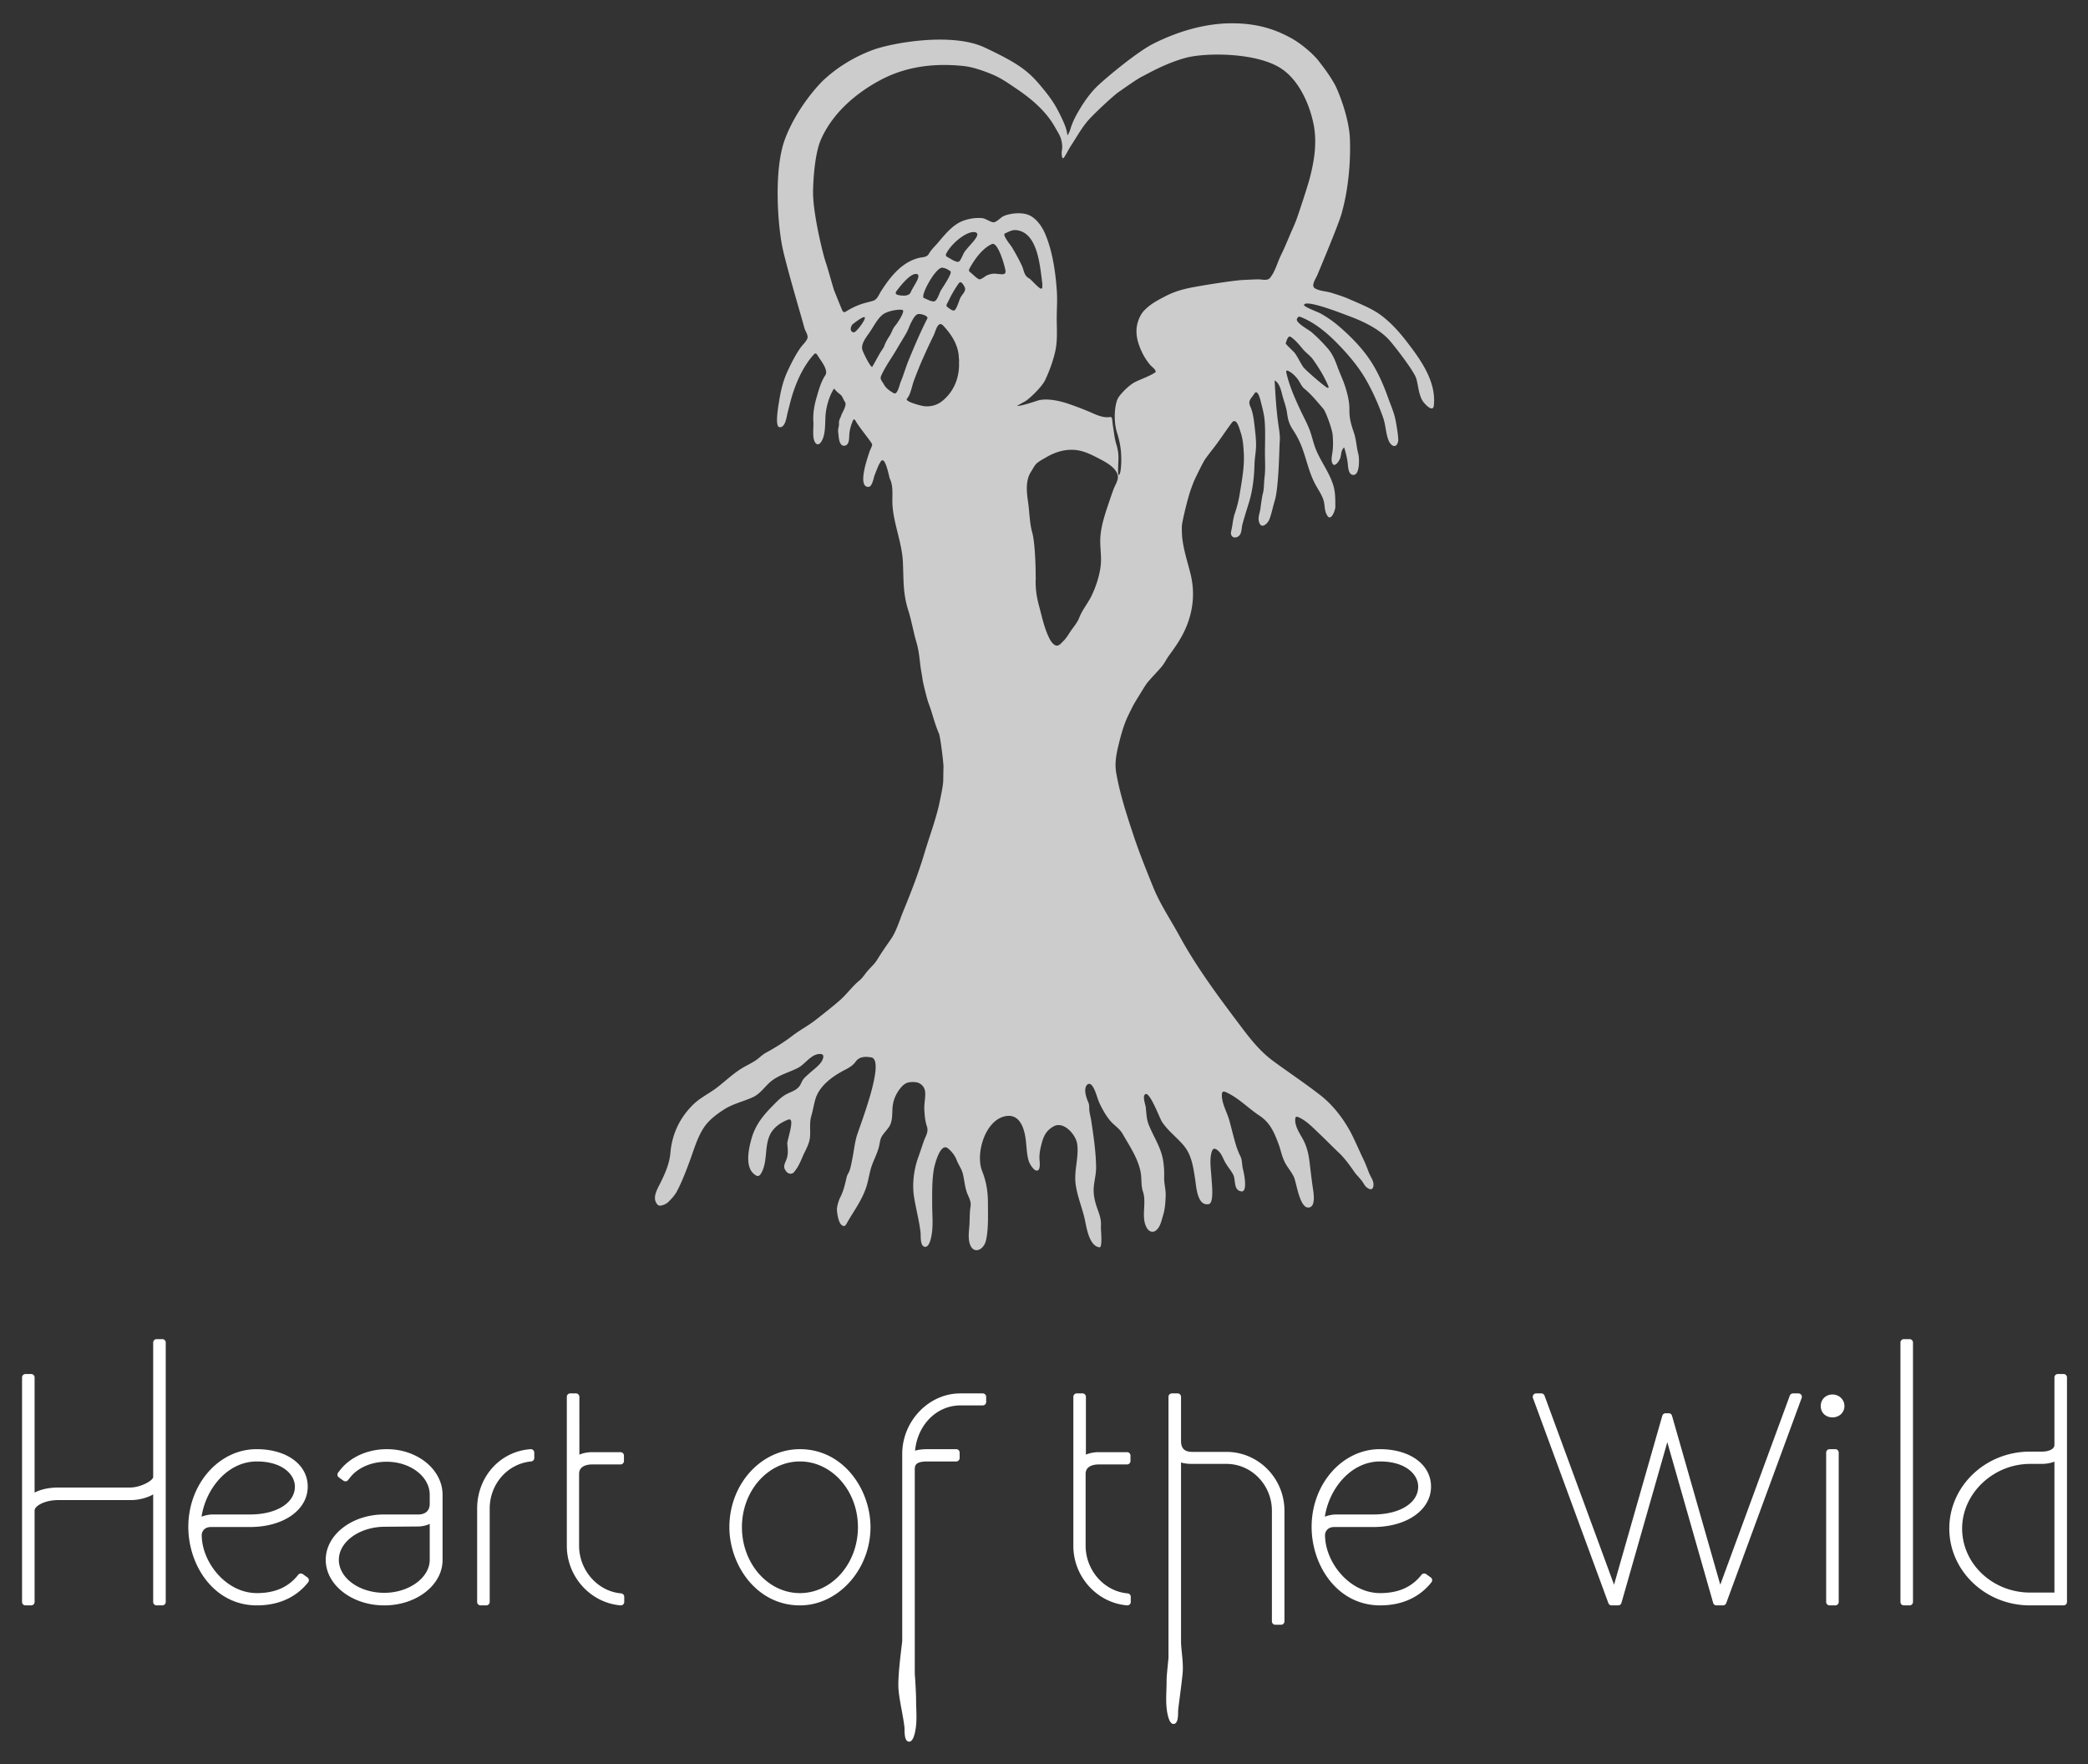
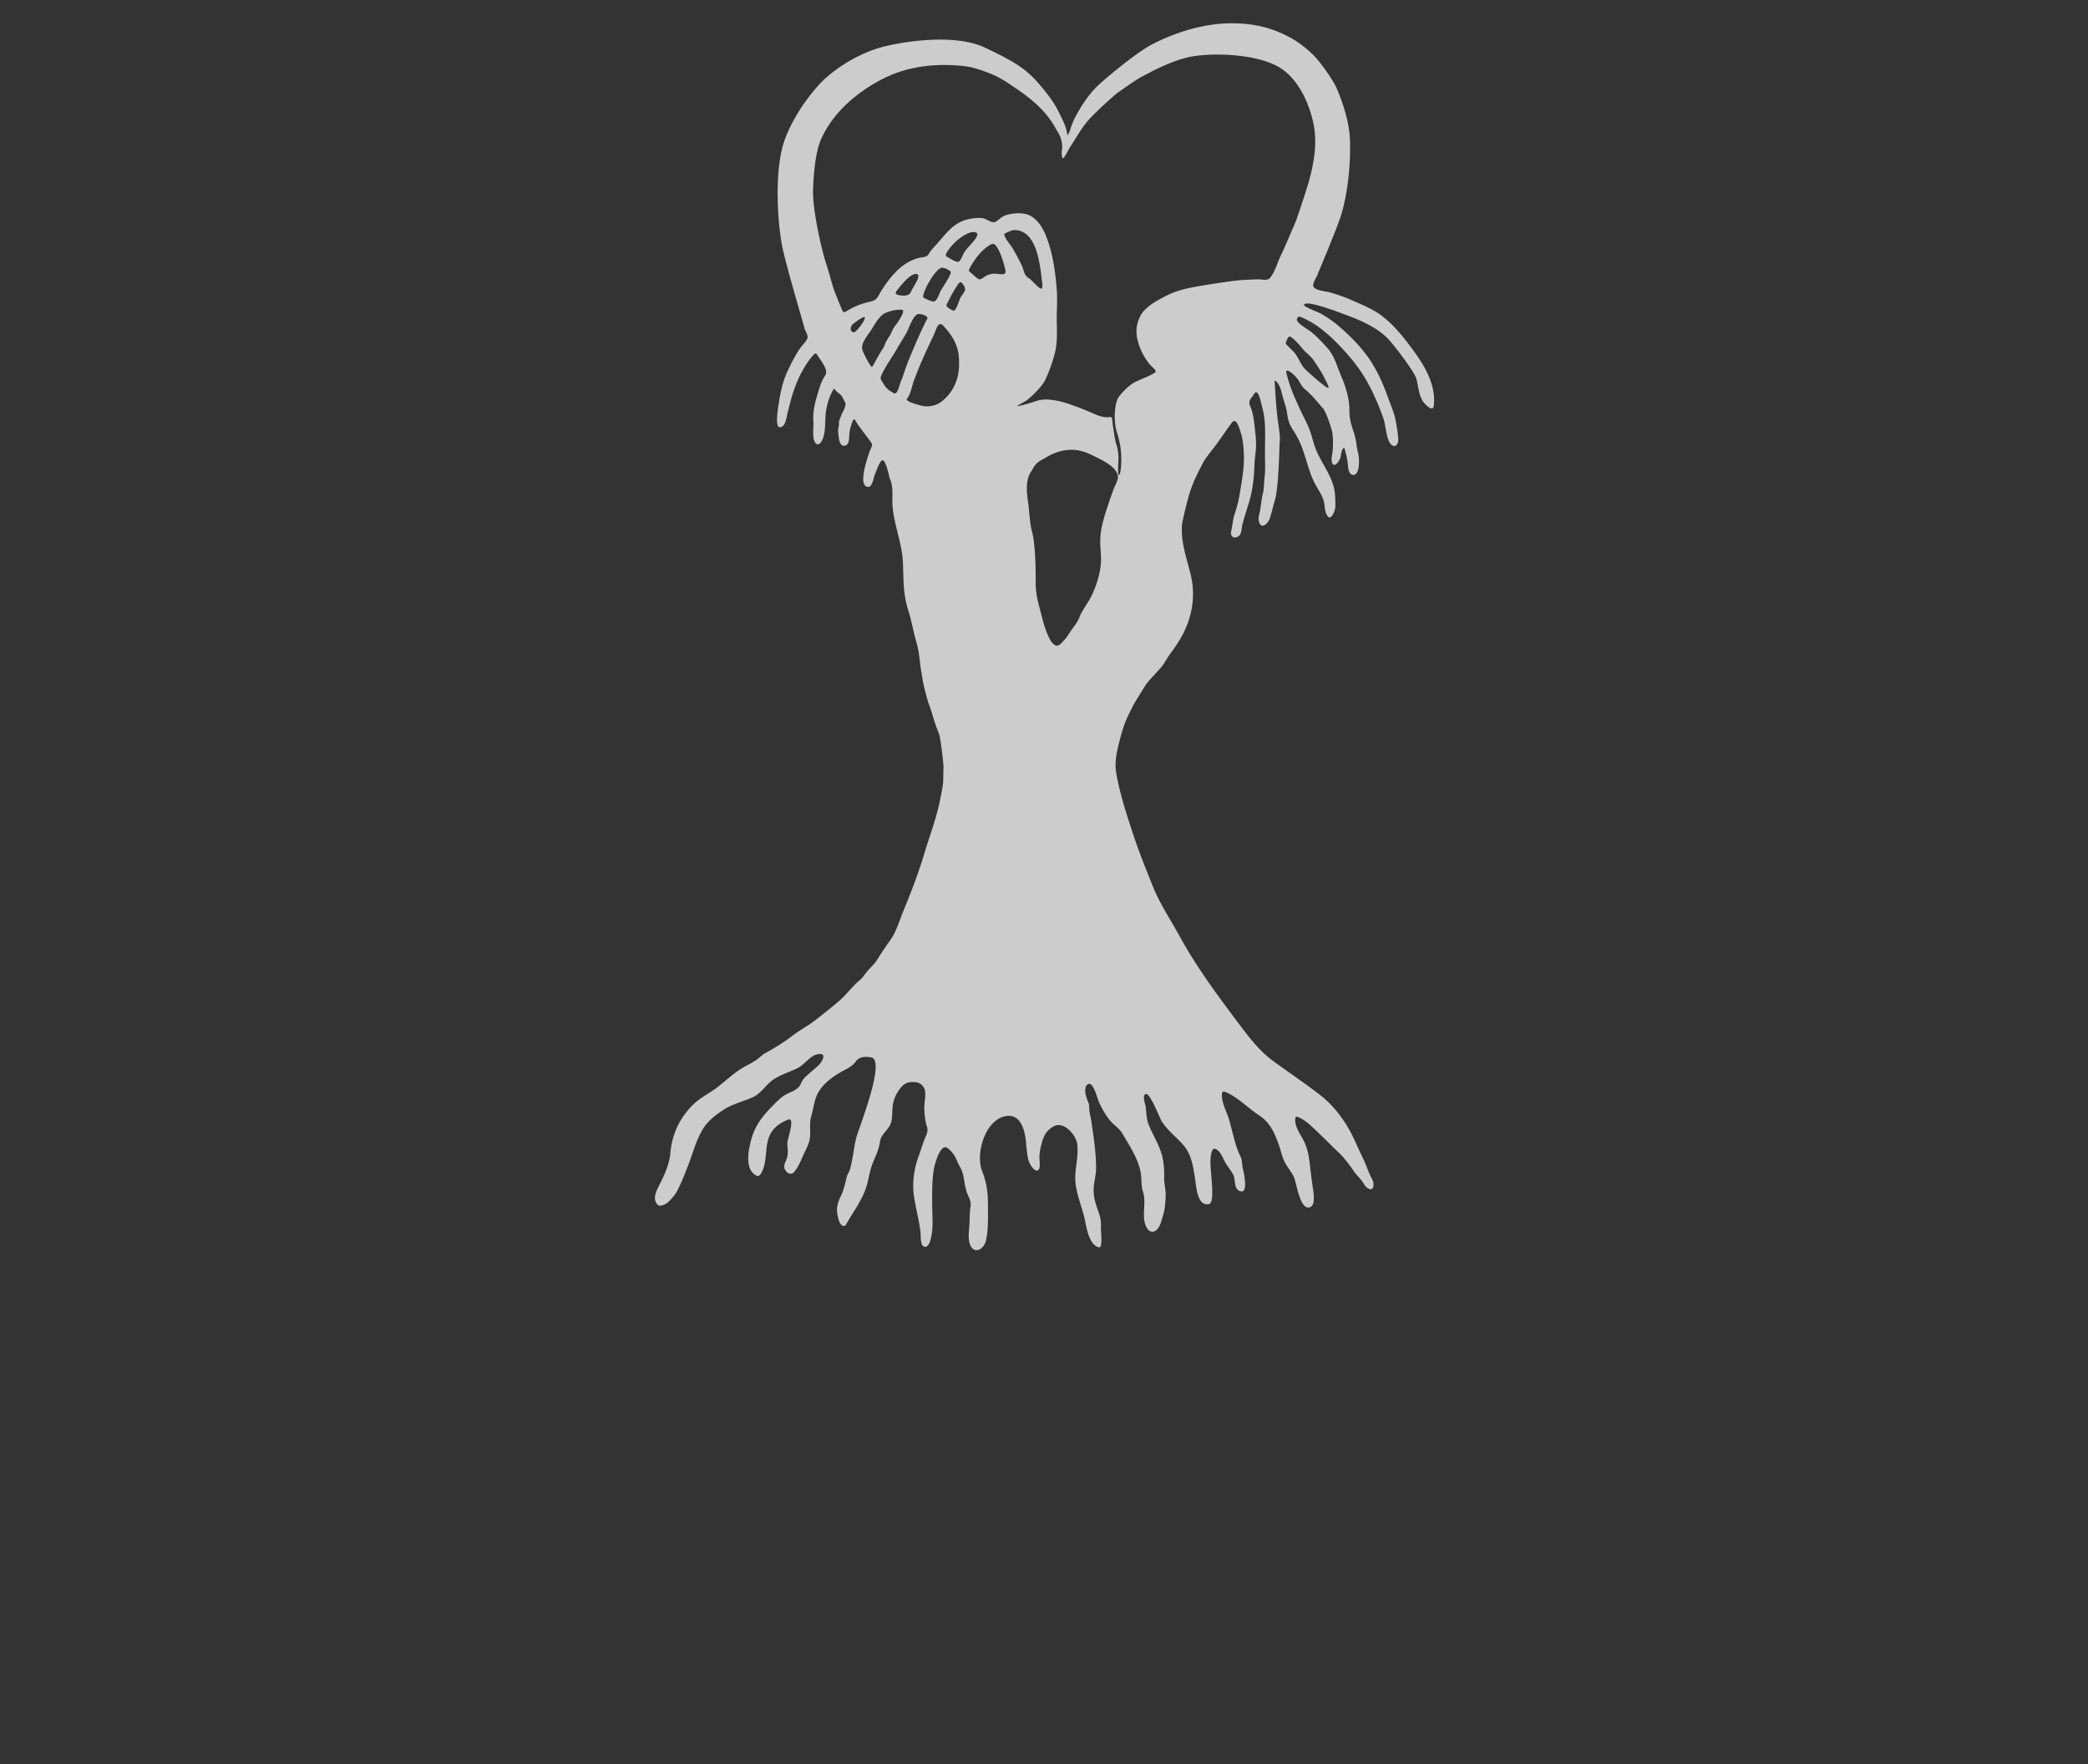
<svg xmlns="http://www.w3.org/2000/svg" viewBox="0 0 458 387">
  <rect x="0" y="0" width="458" height="387" fill="#333333" stroke="none" />
  <g fill="#FFF">
    <path d="M308.672 75.074c-1.688-2.195-3.494-4.242-5.723-5.91-2.049-1.531-4.684-2.53-7.012-3.566-1.21-.537-2.572-.957-3.836-1.357-1.144-.359-2.63-.385-3.665-.994-.962-.566.179-2.102.508-2.896.439-1.057 4.567-10.865 5.296-13.39 1.524-5.284 2.056-11.501 1.86-16.503-.197-5.002-2.768-10.9-3.208-11.723-1.013-1.896-2.345-3.688-3.662-5.383-1.287-1.654-3.882-3.779-5.707-4.817-3.899-2.219-8.059-3.497-13.776-3.421-5.243.068-11.085 1.6-16.802 4.49-3.76 1.9-11.225 8.191-12.675 9.717-1.546 1.624-2.794 3.477-3.9 5.424a18.76 18.76 0 00-1.302 2.73c-.264.707-.394 1.494-.928 2.217-.17-1.379-.59-2.348-1.018-3.287a43.559 43.559 0 00-1.222-2.471c-.987-1.859-2.3-3.512-3.646-5.12-2.781-3.321-4.989-4.968-12.25-8.388-7.261-3.419-20.417-.997-24.517.517-4.041 1.493-7.998 3.874-11.12 6.892-.73.705-5.586 5.805-8.157 12.605-2.571 6.799-1.609 19.304-.492 24.258 1.118 4.953 4.23 15.293 4.711 17.195.195.771.988 1.68.62 2.465-.33.699-1.012 1.286-1.456 1.912-1.165 1.652-2.092 3.512-2.931 5.346-.969 2.119-1.453 4.378-1.81 6.666-.114.729-.933 5.255.107 5.407 1.339.196 1.584-2.349 1.826-3.267.407-1.543.756-3.091 1.278-4.605.987-2.863 2.324-5.648 4.334-7.938.439-.498.625-.459.954.101.574.977 2.469 3.175 1.67 4.345-.927 1.359-1.422 3.203-1.88 4.767-.524 1.787-.843 3.55-.727 5.413.077 1.248-.272 3.293.307 4.416.339.658.878.703 1.318.115 1.153-1.537.889-4.314 1.06-6.148.167-1.803.829-4.152 1.857-5.668.464.59.82.881 1.373 1.32.493.391.663 1.154 1.029 1.647.482.649-.722 2.56-.761 2.721-.16.651-.636 1.229-.571 1.93.066.699-.281 1.218-.171 1.941.109.721.086 3.392 1.574 2.947.901-.271.819-1.694.868-2.421.073-1.08.363-1.982.757-2.988.156-.401.401-.418.591-.057.755 1.436 3.727 4.912 3.669 5.271-.087.543-.457 1.109-.622 1.642-.319 1.027-2.723 7.661-.196 7.625.85-.011 1.136-2.071 1.374-2.64.396-.949.745-2.084 1.328-2.936.983-1.443 1.826 3.438 1.972 3.734.881 1.795.463 3.986.6 5.916.301 4.216 2.073 8.156 2.276 12.371.195 4.053-.033 6.85 1.229 10.783.615 1.919 1.146 4.846 1.723 6.779.53 1.775.675 3.406.891 5.222.12 1.017.354 2.03.481 3.054.079.629.982 4.316 1.31 5.174a30.9 30.9 0 01.743 2.18c.448 1.502.91 3.002 1.533 4.477.337.796 1.027 6.596.997 7.314-.031.705-.043 2.992-.071 3.283-.042.443-.105.898-.174 1.336-.129.836-.321 1.665-.481 2.495-.778 4.004-2.263 7.803-3.422 11.698-1.291 4.342-2.94 8.619-4.666 12.805-.816 1.981-1.51 4.418-2.736 6.178-1.024 1.467-2.06 2.956-2.998 4.487-.561.917-1.298 1.552-2.004 2.343-.666.746-1.115 1.574-1.905 2.225-1.56 1.279-2.753 2.999-4.287 4.339-1.686 1.474-3.477 2.862-5.235 4.247-1.646 1.298-3.524 2.268-5.178 3.539-1.838 1.408-3.789 2.615-5.818 3.727-.82.447-1.439 1.136-2.213 1.654-.862.577-1.8 1.017-2.696 1.535-2.064 1.193-3.783 2.856-5.651 4.318-1.676 1.311-3.76 2.285-5.28 3.755-3.011 2.911-4.725 6.526-5.085 10.669-.204 2.346-1.12 4.416-2.148 6.511-.7 1.425-2.026 3.485-.627 4.899.492.498 1.844-.169 2.251-.562.77-.742 1.504-1.54 2.001-2.494 1.076-2.062 1.933-4.317 2.743-6.496.91-2.445 1.579-4.941 2.977-7.176 1.085-1.738 2.777-3.027 4.48-4.133 1.978-1.285 4.219-1.77 6.333-2.708 1.889-.841 2.835-2.695 4.522-3.867 1.687-1.171 3.615-1.673 5.422-2.585 1.628-.823 2.886-3.086 4.89-3.068.56.006.788.283.668.826-.305 1.387-2.003 2.461-2.977 3.373-.497.465-1.09.91-1.475 1.478-.313.46-.437.995-.795 1.436-.809.994-1.981 1.22-3.036 1.833-1.109.646-2.012 1.63-2.906 2.535-2.022 2.045-3.641 4.08-4.474 6.889-.631 2.126-1.547 6.145.367 7.857.887.794 1.299.73 1.833-.316 1.189-2.333.661-5.209 1.572-7.672.711-1.923 2.348-3.119 4.206-3.836 1.681-.647-.257 4.496-.192 5.264.114 1.336.281 2.412-.273 3.693-.444 1.026-.673 1.604.14 2.511.428.478 1.195.546 1.599.06.922-1.115 1.349-2.127 1.914-3.445.61-1.427 1.427-2.619 1.593-4.207.167-1.61-.17-3.107.304-4.701.368-1.233.532-2.492.906-3.721.814-2.679 3.299-4.604 5.632-5.925 1.125-.639 2.39-1.124 3.163-2.222.798-1.135 2.047-1.175 3.401-.97 3.337.504-2.626 15.372-3.202 17.472-.419 1.528-.571 3.113-.887 4.665-.171.847-.326 1.722-.576 2.551-.174.575-.563 1.011-.701 1.622-.333 1.48-.668 2.945-1.354 4.312a8.042 8.042 0 00-.753 2.437c-.084.577.229 3.005.933 3.642.5.451.812.414 1.149-.189 1.528-2.735 3.343-5.041 4.34-8.06.521-1.581.686-3.263 1.261-4.829.497-1.352 1.111-2.5 1.496-3.917.208-.765.239-1.702.663-2.386.451-.729 1.093-1.357 1.574-2.074.905-1.344.606-3.16.819-4.688.203-1.46.801-2.715 1.725-3.851.933-1.15 1.762-1.383 3.226-1.264a2.342 2.342 0 012.145 2.095c.125 1.302-.242 2.58-.175 3.894.065 1.264.17 2.541.577 3.746.4 1.188-.306 2.124-.689 3.205-.417 1.178-.792 2.367-1.219 3.541-.923 2.527-1.354 5.727-.965 8.399.393 2.694 1.14 5.317 1.464 8.034.084.709-.159 3.105.983 3.207.836.076 1.219-1.506 1.344-2.082.527-2.398.227-4.801.227-7.229 0-2.52-.054-5.107.349-7.611.143-.889 1.405-6.109 3.135-4.662.901.755 1.508 1.568 1.934 2.662.385.988 1.03 1.801 1.294 2.842.325 1.285.417 2.627.812 3.895.367 1.182 1.104 2.082.885 3.394-.223 1.337-.148 2.69-.244 4.038-.084 1.195-.272 2.453-.03 3.643.596 2.926 3.174 2.035 3.693-.408.545-2.561.406-5.627.398-8.244-.006-2.426-.372-4.604-1.274-6.872-1.457-3.671.522-10.75 4.732-11.932 3.097-.87 4.308 1.806 4.749 4.457.286 1.716.237 3.505.712 5.188.16.57 1.179 2.485 2.004 2.163.693-.271.382-2.167.378-2.721-.009-1.031.161-1.928.414-2.918.458-1.795.976-3.058 2.677-4.018 2.226-1.26 4.879 1.816 5.179 3.794.429 2.847-.687 5.792-.349 8.702.329 2.832 1.508 5.377 2.083 8.171.38 1.849.981 5.547 3.152 5.858.746.106.285-3.975.326-4.531.112-1.531-.257-2.492-.768-3.926-.561-1.572-.936-3.113-.793-4.793.125-1.48.523-2.823.506-4.326-.04-3.42-.552-6.753-1.05-10.119-.119-.806-.372-1.615-.437-2.426-.044-.545.025-1.117-.201-1.633-.396-.906-.983-2.555-.529-3.533.33-.711.929-.766 1.377-.133.791 1.114 1.037 2.629 1.616 3.861.613 1.305 1.364 2.641 2.287 3.752.899 1.084 2.04 1.669 2.766 2.94.8 1.399 1.665 2.766 2.405 4.2.68 1.316 1.252 2.701 1.532 4.162.269 1.404.049 2.905.511 4.271.871 2.578-.536 5.72.904 8.057.427.693 1.303 1.146 2.14.309.838-.836 1.043-2.11 1.384-3.203.431-1.379.501-2.791.559-4.229.054-1.367-.373-2.672-.333-4.061a19.287 19.287 0 00-.228-3.695c-.483-2.924-2.071-5.127-3.143-7.804-.528-1.318-.507-2.569-.676-3.946-.063-.514-.814-2.496-.033-2.81.995-.397 3.097 5.293 3.565 6.022 1.294 2.021 3.335 3.486 4.844 5.313 1.738 2.106 2.054 4.745 2.468 7.349.242 1.525.443 6.021 3.028 5.438 1.152-.262.607-4.759.561-5.638-.094-1.757-.513-4.228.078-5.917.216-.618.572-.734 1.111-.361.975.674 1.306 1.887 1.871 2.868.502.872 1.177 1.638 1.66 2.517.663 1.207.012 3.424 1.779 3.752 1.538.285.616-4.07.403-4.863-.229-.855-.152-2.002-.531-2.77a16.135 16.135 0 01-.994-2.479c-.556-1.835-.971-3.673-1.489-5.52-.49-1.751-1.623-3.622-1.616-5.462.003-.785.25-.962.939-.648 2.776 1.266 4.754 3.438 7.265 5.1 2.349 1.555 3.192 3.546 4.17 6.084.52 1.35.767 2.846 1.418 4.135.569 1.125 1.431 2.072 1.987 3.218.617 1.27 1.322 7.503 3.562 6.677 1.287-.476.738-3.377.593-4.378-.267-1.835-.477-3.679-.699-5.521-.212-1.757-.598-3.451-1.456-5.014-.734-1.338-1.843-2.918-1.676-4.518.041-.389.226-.502.591-.358 1.79.708 3.39 2.44 4.764 3.741 1.451 1.373 2.841 2.809 4.293 4.18 1.197 1.13 2.368 2.768 3.309 4.127.519.752 1.224 1.352 1.746 2.1.474.678.6 1.148 1.366 1.553.604.316.963.109 1.067-.588.161-1.083-.6-1.926-.967-2.871-.388-1.002-.734-1.945-1.203-2.92-.816-1.697-1.563-3.43-2.387-5.123-1.592-3.271-4.1-6.648-6.984-8.906-3.378-2.643-6.993-5.033-10.451-7.578-3.064-2.252-5.248-5.156-7.52-8.17-4.657-6.184-9.347-12.504-13.072-19.338-1.93-3.541-4.204-6.868-5.72-10.625-1.518-3.76-3.028-7.475-4.305-11.327-1.481-4.472-2.997-9.091-3.805-13.741-.417-2.398.146-4.66.729-6.992.446-1.787.991-3.628 1.761-5.29.21-.454.997-2.054 1.21-2.45.432-.803.935-1.589 1.413-2.365.516-.838 1.017-1.705 1.586-2.509.438-.618 2.709-3.003 3.248-3.651.638-.768 1.042-1.658 1.624-2.461 1.197-1.649 2.316-3.203 3.226-5.043 2.022-4.095 2.61-8.491 1.483-12.968-.61-2.423-1.388-4.81-1.732-7.295-.145-1.042-.17-2.097-.144-3.147.018-.73 1.234-5.994 2.002-8.094.119-.322.557-1.516.725-1.885.169-.372 1.848-3.906 2.424-4.713.633-.888 1.309-1.745 1.975-2.609 1.337-1.734 2.511-3.582 3.825-5.32 1.044-1.378 1.726 1.48 1.96 2.178.491 1.465.586 2.945.67 4.477.169 3.033-.425 6.063-.909 9.047a25.793 25.793 0 01-1.067 4.208c-.431 1.246-.475 2.6-.793 3.88-.242.972.428 1.688 1.382 1.242.954-.444.862-1.691 1.041-2.555.172-.83 1.385-4.664 1.548-5.217.762-2.578 1.078-5.396 1.139-8.076.031-1.396.335-2.771.349-4.178.013-1.519-.184-3.021-.357-4.527-.158-1.374-.342-2.77-.906-4.047-.583-1.322.173-1.679.875-2.803.733-1.172 1.313 1.267 1.431 1.748.337 1.365.717 2.707.834 4.113.223 2.681.034 5.491.087 8.189.028 1.428.078 2.902-.106 4.321-.144 1.113-.08 2.562-.389 3.616-.146.493-.434 2.593-.515 3.209-.146 1.117-.677 2.055-.215 3.174.571 1.383 1.896-.014 2.204-.854.493-1.347.779-2.82 1.193-4.199.866-2.888.982-12.07 1.04-12.584.17-1.5-.164-3.02-.357-4.502-.394-3.023-.587-6.111-.748-9.152 1.081.62 1.401 2.121 1.684 3.23.334 1.311.857 2.559 1.041 3.906.224 1.655.497 2.514 1.424 3.914a18.28 18.28 0 011.805 3.541c1.041 2.695 1.541 5.463 2.889 8.054.597 1.149 1.413 2.26 1.834 3.489.428 1.248.138 2.354.885 3.545.843 1.342 1.757-1.26 1.756-1.913-.001-1.565.025-3.149-.426-4.669-.847-2.853-2.688-5.168-3.812-7.889-.599-1.449-.879-3.001-1.449-4.463-.592-1.515-1.383-2.936-2.066-4.408-1.224-2.635-2.385-5.284-3.018-8.131-.069-.309.112-.432.401-.301.815.369 1.535 1.078 2.077 1.773.518.662.85 1.631 1.509 2.159 1.518 1.22 2.86 2.908 4.131 4.376.625.723 1.951 4.569 2.048 5.613.11 1.168.139 2.299.031 3.469-.076.83-.424 1.965-.132 2.773.449 1.24 1.479-.285 1.716-.85.353-.843.158-1.874.93-2.514.353 1.199.64 2.26.781 3.502.082.727.104 2.378 1.092 2.525 1.631.242 1.457-3.73 1.243-4.525-.425-1.58-.453-3.191-.997-4.777-.611-1.781-1.002-3.135-.975-5.021.026-1.717-.431-3.523-.958-5.148-.473-1.453-1.111-2.752-1.632-4.174-.553-1.511-1.106-2.891-2.176-4.116-1.113-1.274-2.297-2.49-3.589-3.586-.589-.499-3.53-2.072-3.145-2.868.245-.506.398-.592.929-.375 2.926 1.192 5.477 3.285 7.686 5.508 2.31 2.324 4.644 5.024 6.313 7.85 1.636 2.77 2.907 5.688 3.98 8.703.58 1.627.542 3.465 1.23 5.057.54 1.25 1.723 1.73 2.057.08.147-.725-.465-4.234-.682-5.127-.363-1.484-1.005-2.951-1.519-4.391-1.129-3.172-2.512-6.285-4.489-9.029-1.771-2.456-4.098-4.787-6.406-6.75a24.187 24.187 0 00-4.009-2.764c-.475-.262-3.651-1.436-3.542-1.84.352-1.308 8.828 2.076 9.785 2.427 3.085 1.128 6.743 2.851 8.955 5.343 1.206 1.359 5.476 6.869 5.905 8.459.435 1.607.476 3.226 1.299 4.723.303.551 2.338 2.877 2.53 1.125.565-5.24-2.833-9.968-5.838-13.875zm-121.354-2.181c-1.085-.052-.724-1.441-.224-1.822.565-.434 2.003-1.541 2.512-1.529.626.194-1.788 3.373-2.288 3.351zm3.991 7.591c-.423.043-2.064-3.307-2.176-3.846-.279-1.332.992-2.83 1.688-3.85.84-1.232 1.716-3.033 2.957-3.895 1.097-.76 3.652-1.146 4.22-.878.568.268-1.142 2.878-1.651 3.448-.541.604-.725 1.44-1.162 2.122-.189.294-.929 1.412-1.193 2.239-.151.471-.528.906-.785 1.324-.673 1.1-1.237 2.239-1.898 3.336zm5.394-16.716c.614-.803 2.9-3.818 4.29-3.678 1.39.141-.777 2.854-1.224 4.002-.374.957-1.899.795-2.692.627-.651-.139-.769-.434-.374-.951zm.843 20.044c-.235.553-.684 2.905-1.505 2.428-.849-.494-1.709-1.056-2.174-1.953-.352-.684-.941-1.066-.574-1.89.908-2.037 2.285-3.868 3.4-5.796.678-1.17 1.402-2.315 2.078-3.488.469-.812.723-1.705 1.167-2.525.3-.553.812-1.619 1.521-1.715.437-.061 1.95.299 1.978.865.011-.043.024-.066.011.049-1.555 3.037-2.854 6.105-4.16 9.273-.645 1.565-1.079 3.19-1.742 4.752zm9.138-25.089c.677.055 1.239.387 1.779.762.556.387-1.871 3.794-2.165 4.365-.257.5-.759 2.168-1.402 2.256-.631.086-1.655-.52-2.242-.738-.913-.343 2.563-6.764 4.03-6.645-.335-.028.677.054 0 0zm3.643 20.209c.283 3.469-.883 6.789-3.635 9.02-1.17.949-2.62 1.316-4.106 1.125-.484-.062-4.203-.994-3.648-1.619.834-.939 1.109-2.896 1.56-4.064.65-1.689 1.296-3.355 2.042-5.006.733-1.624 1.458-3.229 2.258-4.823.415-.825.917-3.394 2.106-2.13 1.949 2.073 3.495 4.565 3.423 7.497.025-.985.108 1.312 0 0zm.386-13.707c-.298.5-.912 2.837-1.467 2.886.057-.003.126-.009-.002.001a.31.31 0 01-.004 0c-.464.025-1.083-.516-1.433-.768-.45-.326.025-.873.198-1.24a26.187 26.187 0 012.162-3.773c.406-.59.649-.557 1.086.052.942 1.311.196 1.608-.54 2.842zm.787-9.866c-.261.404-.793 1.904-1.23 2.047-.576.188-1.873-.729-2.372-.984-.484-.248-.534-.463-.253-.963 1.41-2.51 4.786-4.959 6.309-4.506 1.523.454-1.509 2.944-2.454 4.406zm7.306 4.731c-.796-.156-1.594-.018-2.328.311-.463.205-1.087.826-1.587.864-.439.036-1.61-1.214-1.993-1.485-.439-.313-.435-.52-.182-.979 1.052-1.906 2.787-4.358 4.861-5.269 1.34-.587 2.88 4.999 2.981 5.9.118 1.035-1.075.658-1.752.658zm1.643-8.899c.773-.309 1.475-.804 2.405-.719 4.917.445 5.292 8.311 5.806 11.922-.094.399.092.779-.21.914-.438.195-2.209-1.979-2.726-2.258-1.143-.615-1.072-1.703-1.604-2.836-.641-1.363-1.402-2.734-2.178-4.027-.239-.396-2.195-2.713-1.493-2.996zm23.817 56.093c-.4 1.079-.77 2.167-1.135 3.259-.786 2.346-1.551 4.631-1.755 7.114-.165 2.026.271 4.122.083 6.158-.211 2.279-1.015 4.741-2 6.802-.804 1.685-2.036 3.09-2.707 4.826-.405 1.048-1.114 1.878-1.755 2.783-.548.773-1.01 1.656-1.692 2.322-.577.562-1.192 1.473-2.039.865-.686-.492-1.054-1.277-1.386-2.027-.909-2.054-1.358-4.225-1.939-6.381-.61-2.266-.872-4.117-.737-6.477a.625.625 0 00-.043-.004c.052-.875-.074-7.348-.739-9.713-.6-2.133-.59-4.453-.909-6.646-.307-2.115-.621-4.729.61-6.643.204-.317.794-1.358 1.052-1.651.566-.642 1.538-1.104 2.264-1.538 1.881-1.121 3.994-1.804 6.204-1.655 2.051.137 3.817 1.074 5.607 2.003 1.401.727 3.643 1.953 3.941 3.675.161.927-.61 2.082-.925 2.928zm41.49-30.735c.711.854 1.676 1.466 2.315 2.386 1.311 1.885 2.479 3.765 3.364 5.917-.039.088-.054.181-.107.236-.229.232-5.015-3.936-5.465-4.59-.684-.996-1.151-2.113-1.87-3.088-.219-.297-2.032-1.942-1.974-2.1.135-.363.477-1.824 1.089-1.424 1.012.661 1.882 1.743 2.648 2.663zm-1.367-28.428c-.293.812-.654 1.596-1 2.385-.793 1.813-1.508 3.632-2.387 5.412-.808 1.635-1.262 3.609-2.424 5.035-.569.697-1.76.312-2.544.322-1.129.016-2.258.084-3.387.135-2.099.095-9.87 1.326-11.969 1.795-1.812.404-3.379.896-5.026 1.756-1.694.886-3.185 1.617-4.669 3.137-1.023 1.049-1.617 2.834-1.688 4.149-.1 1.89.542 3.708 1.382 5.37a12.486 12.486 0 001.68 2.501c.233.272 1.533 1.227 1.016 1.578-1.212.821-3.027 1.429-4.344 2.077-1.228.602-2.961 2.279-3.704 3.416-.808 1.236-1.172 4.998-.299 7.749.474 1.493.784 2.978.881 4.494.157 2.459-.111 4.913-.557 4.736-.225-.089.007-3.271-.015-4.014a9.9 9.9 0 00-.465-2.675c-.403-1.297-.517-2.686-.747-4.035-.1-.59-.136-1.668-.284-1.844-.148-.176-.246-.133-.527-.103-1.62.175-3.138-.669-4.582-1.272a70.881 70.881 0 00-4.072-1.551c-1.498-.523-3.004-.914-4.594-1.021a8.189 8.189 0 00-2.068.104c-.398.076-3.674 1.295-4.964 1.293l1.63-.918c.747-.268 3.827-3.162 4.58-4.746.916-1.927 1.757-4.223 2.222-6.307.49-2.202.367-4.359.331-6.6-.036-2.197.171-4.41.023-6.6-.28-4.139-.94-8.84-2.601-12.668-.684-1.576-1.875-3.287-3.486-4.014-1.528-.692-4.127-.465-5.626.219-.584.266-1.516 1.342-2.146 1.338-.771-.004-1.67-.832-2.542-.913-1.711-.161-3.92.272-5.384 1.188-1.735 1.084-3.007 2.707-4.319 4.238-.652.761-1.475 1.521-1.968 2.4-.456.81-1.336.702-2.125.89-3.851.919-6.422 4.251-8.42 7.409-.456.721-.791 1.731-1.67 2.004-.894.277-1.814.455-2.699.764-.952.332-1.866.766-2.738 1.27-.622.358-1.029.824-1.378-.002-.599-1.42-1.165-2.852-1.738-4.281-.214-.53-1.406-4.918-1.905-6.346-.469-1.342-2.83-10.643-2.727-15.535.078-3.687.543-8.551 1.742-11.263 2.517-5.695 7.456-9.993 12.858-12.923 5.733-3.107 11.988-3.846 18.396-3.174 2.056.214 4.41 1.053 6.321 1.846 1.938.805 3.569 1.973 5.296 3.137 3.293 2.219 6.529 4.953 8.479 8.477.477.863 1.132 1.795 1.357 2.756.271 1.159.23 1.746.097 2.557-.031.193-.042 2.125.56 1.203.53-.812.942-1.693 1.472-2.506 1.135-1.74 2.146-3.572 3.464-5.193 1.291-1.588 5.984-5.906 6.971-6.562.646-.429 3.876-2.772 5.134-3.393 1.257-.621 5.223-2.964 9.652-4.133 4.429-1.17 15.395-1.152 20.75 2.278 4.627 2.964 6.693 9.269 7.297 12.63.705 3.924.062 7.895-.957 11.713-.528 1.98-2.506 7.897-2.846 8.831z" fill-opacity=".75" />
-     <path d="M35.604 293.725h-1.253a.75.75 0 00-.75.75v29.51c0 .703-2.634 2.293-5.141 2.293H12.73c-1.979 0-3.795.402-5.141 1.109v-25.259a.75.75 0 00-.75-.75H5.586a.75.75 0 00-.75.75v49.249c0 .414.336.75.75.75h1.253a.75.75 0 00.75-.75v-20.053c0-1.038 2.293-2.293 5.141-2.293h15.98c1.385 0 3.309-.342 4.89-1.244v23.59c0 .414.336.75.75.75h1.253a.75.75 0 00.75-.75v-56.902a.749.749 0 00-.749-.75zm30.828 51.55a.75.75 0 00-1.026.148c-2.11 2.697-5.074 4.01-9.06 4.01-6.812 0-12.097-6.848-12.097-12.738 0-.705.535-1.756 2.007-1.756h8.585c7.334 0 12.657-3.729 12.657-8.865 0-4.834-4.612-8.211-11.216-8.211-8.257 0-14.976 7.646-14.976 17.043 0 8.465 5.625 17.221 15.038 17.221 6 0 9.425-2.752 11.243-5.061a.75.75 0 00-.154-1.074l-1.001-.717zm-10.086-24.718c5.473 0 8.337 2.775 8.337 5.518 0 3.598-4.047 6.111-9.841 6.111h-8.209c-.551 0-1.538.135-2.422.488.921-6.11 5.678-12.117 12.135-12.117zm28.513-2.694c-4.213 0-8.066 1.738-10.303 4.643l-.376.479a.747.747 0 00.154 1.074l1.002.715a.75.75 0 001.025-.146l.381-.484c1.697-2.207 4.708-3.525 8.054-3.525 5.219 0 9.465 3.25 9.465 7.246v1.971c0 2.183-1.873 2.352-2.446 2.352h-7.583c-7.048 0-12.782 4.46-12.782 9.941 0 5.514 5.762 10 12.845 10 7.048 0 12.782-4.46 12.782-9.941v-14.322c0-5.516-5.481-10.003-12.218-10.003zm9.402 24.264c0 3.928-4.564 7.246-9.966 7.246-5.496 0-9.966-3.25-9.966-7.246 0-3.938 4.475-7.189 9.972-7.248l7.514-.059c.074 0 1.302-.01 2.446-.572v7.879zm22.131-24.262c-6.687.455-11.729 6.062-11.729 13.041v20.471c0 .414.336.75.75.75h1.253a.75.75 0 00.75-.75v-20.471c0-5.402 3.912-9.854 9.098-10.353a.75.75 0 00.678-.747v-1.193a.747.747 0 00-.238-.547.737.737 0 00-.562-.201zm19.848 31.631c-5.11-.443-9.158-4.994-9.216-10.354v-15.875c0-1.906 2.16-2.055 2.822-2.055h6.267a.75.75 0 00.75-.75v-1.193a.75.75 0 00-.75-.75h-6.267c-.876 0-1.911.176-2.76.546V306.38a.75.75 0 00-.75-.75h-1.253a.75.75 0 00-.75.75v32.701c0 6.753 5.174 12.481 11.778 13.041a.746.746 0 00.57-.194.75.75 0 00.243-.552v-1.135a.748.748 0 00-.684-.745zm39.226-31.633c-8.534 0-15.477 7.672-15.477 17.102 0 8.254 5.917 17.162 15.477 17.162 8.39 0 15.477-7.859 15.477-17.162 0-8.225-5.917-17.102-15.477-17.102zm0 31.571c-7.016 0-12.724-6.49-12.724-14.469 0-7.944 5.708-14.408 12.724-14.408s12.724 6.464 12.724 14.408c0 7.978-5.708 14.469-12.724 14.469zm40.098-43.803h-4.942c-6.895 0-12.719 6.082-12.719 13.281v41.057c-.306 2.672-1.051 8.183-.797 10.788.264 2.711.956 5.334 1.281 8.051.084.709-.159 3.105.983 3.207.836.076 1.219-1.506 1.344-2.082.527-2.398.227-4.801.227-7.229 0-1.232-.164-4.11-.285-5.574v-44.876c0-1.074.462-1.697 2.822-1.697h6.267a.75.75 0 00.75-.75v-1.193a.75.75 0 00-.75-.75h-6.267c-1.123 0-2.039.11-2.763.334.542-5.662 4.726-9.934 9.97-9.934h4.879a.75.75 0 00.75-.75v-1.133a.75.75 0 00-.75-.75zm31.782 43.865c-5.11-.443-9.158-4.994-9.216-10.354v-15.875c0-1.906 2.16-2.055 2.822-2.055h6.267a.75.75 0 00.75-.75v-1.193a.75.75 0 00-.75-.75h-6.267c-.876 0-1.911.176-2.76.546V306.38a.75.75 0 00-.75-.75h-1.253a.75.75 0 00-.75.75v32.701c0 6.753 5.174 12.481 11.778 13.041a.746.746 0 00.57-.194.75.75 0 00.243-.552v-1.135a.748.748 0 00-.684-.745zm21.68-31.035h-7.458c-1.735 0-2.509-.744-2.509-2.414v-9.666a.75.75 0 00-.75-.75h-1.253a.75.75 0 00-.75.75v57.238c-.154 1.852-.416 3.771-.416 5.205 0 2.428-.3 4.83.227 7.229.125.576.508 2.158 1.344 2.082 1.142-.102.899-2.498.983-3.207.325-2.717.66-4.947.941-7.656.241-2.314-.197-4.555-.327-6.874v-39.624c.634.213 1.431.32 2.384.32h7.583c5.496 0 9.966 4.617 9.966 10.291v24.244c0 .414.336.75.75.75h1.253a.75.75 0 00.75-.75v-24.244c.002-7.127-5.704-12.924-12.718-12.924zm43.801 26.814a.75.75 0 00-1.026.148c-2.11 2.697-5.074 4.01-9.06 4.01-6.812 0-12.097-6.848-12.097-12.738 0-.705.535-1.756 2.007-1.756h8.585c7.334 0 12.657-3.729 12.657-8.865 0-4.834-4.612-8.211-11.216-8.211-8.257 0-14.976 7.646-14.976 17.043 0 8.465 5.625 17.221 15.038 17.221 6 0 9.425-2.752 11.243-5.061a.75.75 0 00-.154-1.074l-1.001-.717zm-10.087-24.718c5.473 0 8.337 2.775 8.337 5.518 0 3.598-4.047 6.111-9.841 6.111h-8.209c-.551 0-1.538.135-2.422.488.921-6.11 5.679-12.117 12.135-12.117zm91.745-14.926h-1.191a.75.75 0 00-.704.49l-15.249 41.466-10.586-37.056a.75.75 0 00-.721-.545h-.689a.75.75 0 00-.721.545l-10.586 37.056-15.249-41.466a.75.75 0 00-.704-.49h-1.128a.749.749 0 00-.704 1.008l16.544 44.996c.109.295.39.492.704.492h1.441a.75.75 0 00.721-.545l10.058-35.248 10.058 35.248a.75.75 0 00.721.545h1.441a.752.752 0 00.704-.492l16.544-44.996a.75.75 0 00-.704-1.008zm7.458.238c-1.464 0-2.567 1.092-2.567 2.539 0 1.438 1.08 2.48 2.567 2.48 1.5 0 2.63-1.066 2.63-2.48 0-1.424-1.155-2.539-2.63-2.539zm.627 11.994h-1.253a.75.75 0 00-.75.75v32.764c0 .414.336.75.75.75h1.253a.75.75 0 00.75-.75v-32.764a.75.75 0 00-.75-.75zm16.292-24.138h-1.253a.75.75 0 00-.75.75v56.902c0 .414.336.75.75.75h1.253a.75.75 0 00.75-.75v-56.902a.75.75 0 00-.75-.75zm33.778 7.653h-1.253a.75.75 0 00-.75.75v14.815c0 .871-1.134 1.457-2.822 1.457h-2.569c-9.744 0-17.67 7.564-17.67 16.863 0 9.298 7.927 16.863 17.67 16.863h7.395a.75.75 0 00.75-.75v-49.249a.752.752 0 00-.751-.749zm-2.003 47.936h-5.329c-8.225 0-14.917-6.304-14.917-14.051 0-7.681 6.831-14.17 14.917-14.17h2.569c.948 0 1.932-.18 2.76-.486v28.707z" />
  </g>
</svg>